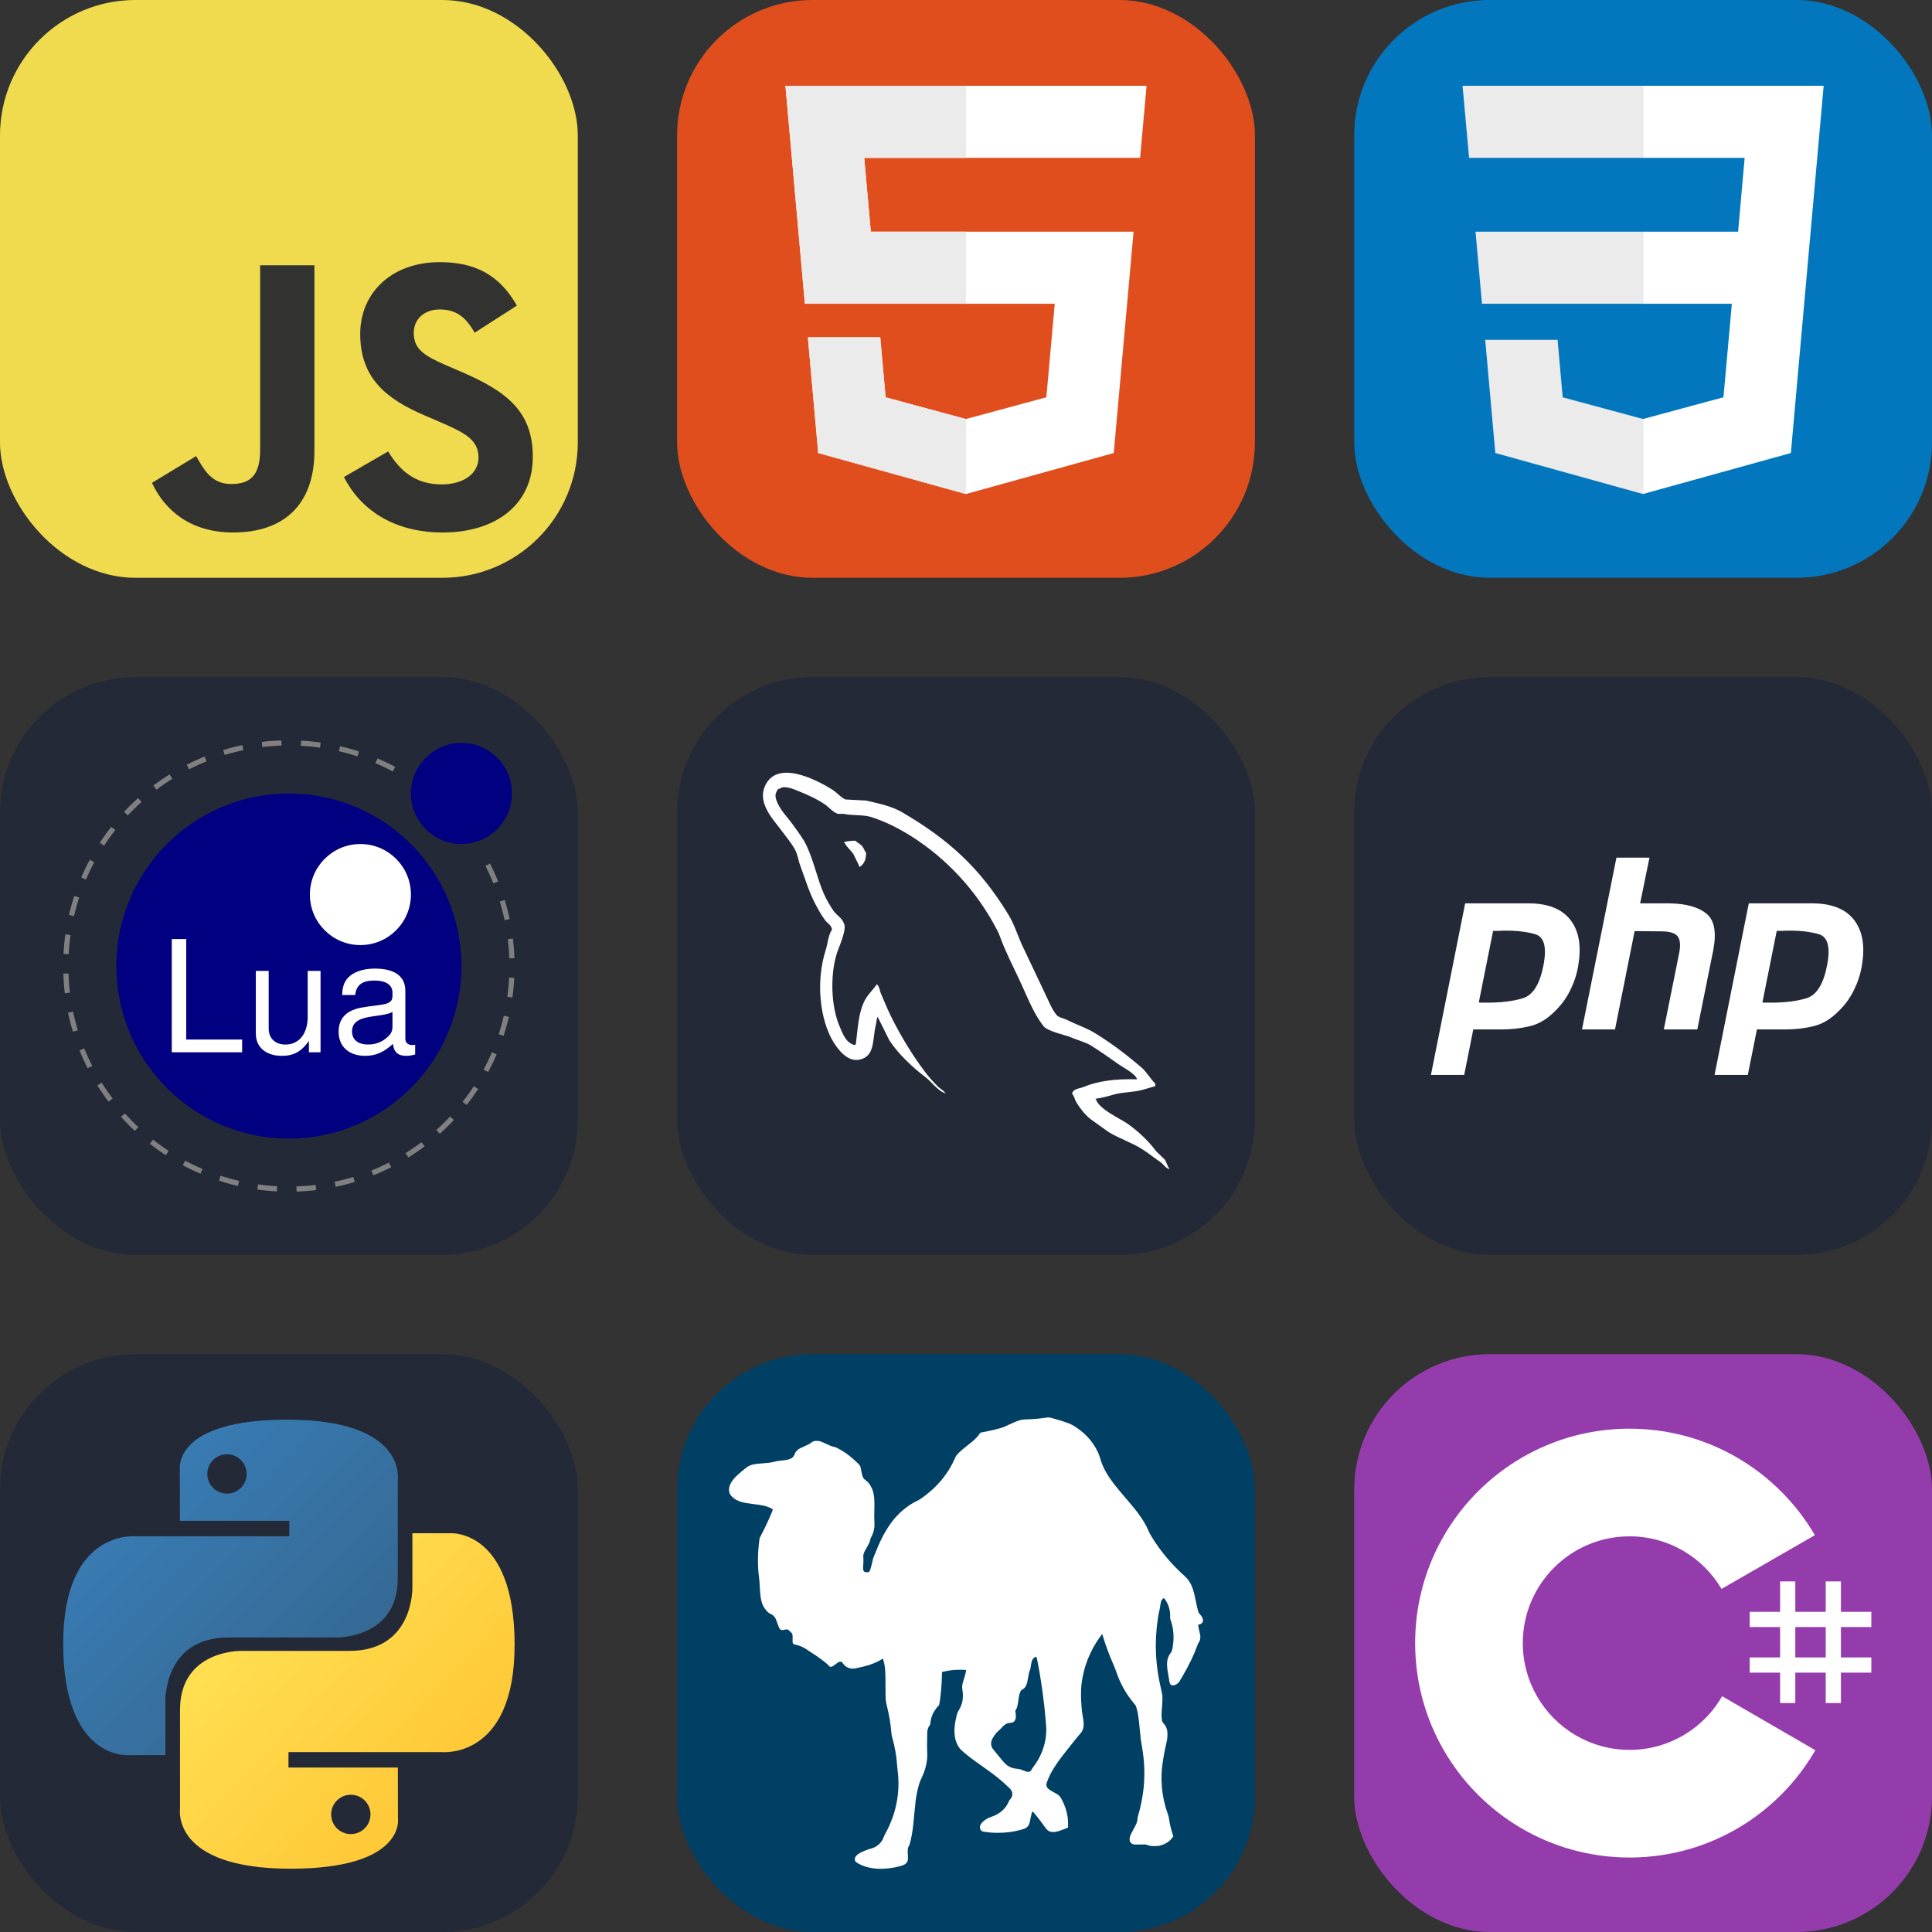
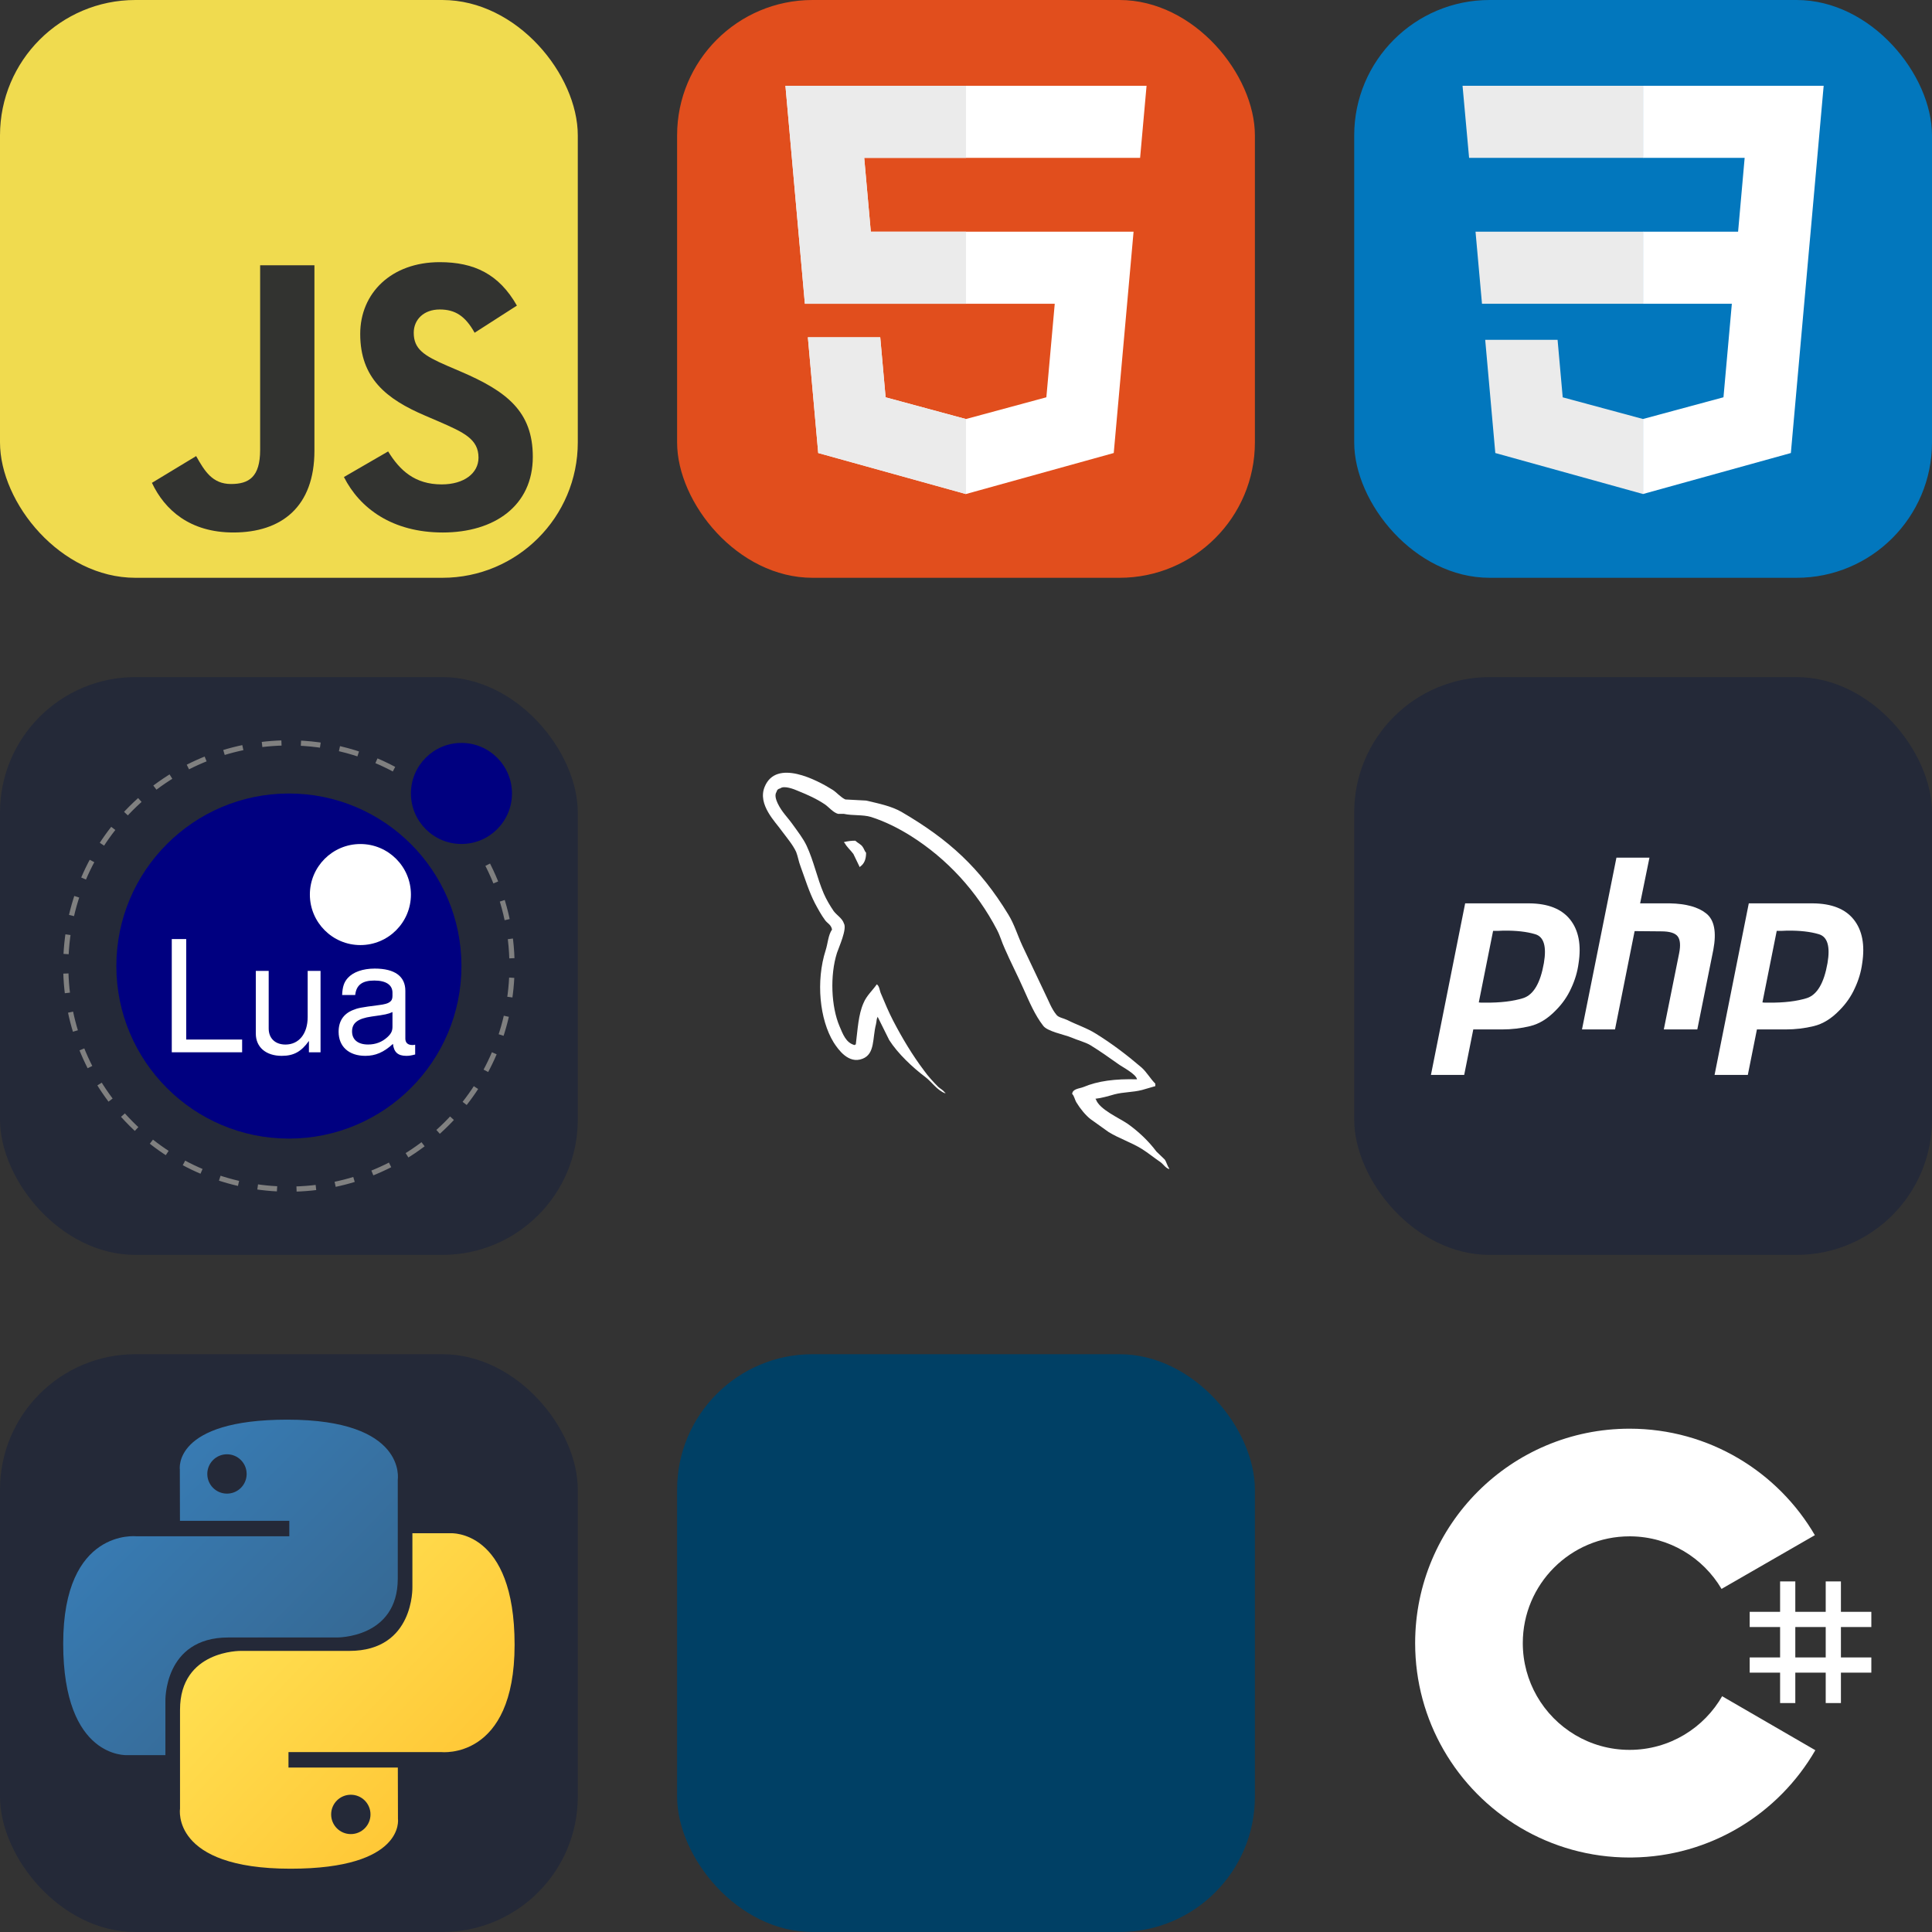
<svg xmlns="http://www.w3.org/2000/svg" width="160.5" height="160.5" viewBox="0 0 856 856" fill="none" version="1.1">
  <rect x="0" y="0" width="856" height="856" fill="#333333" stroke="none" />
  <g transform="translate(0, 0)">
    <svg width="256" height="256" viewBox="0 0 256 256" fill="none">
      <rect width="256" height="256" rx="60" fill="#F0DB4F" />
      <path d="M67.312 213.932L86.903 202.076C90.682 208.777 94.12 214.447 102.367 214.447C110.272 214.447 115.256 211.355 115.256 199.327V117.529H139.314V199.667C139.314 224.584 124.708 235.926 103.398 235.926C84.153 235.926 72.982 225.959 67.311 213.93" fill="#323330" />
      <path d="M152.381 211.354L171.969 200.013C177.126 208.434 183.828 214.62 195.684 214.62C205.653 214.62 212.009 209.636 212.009 202.762C212.009 194.514 205.479 191.592 194.481 186.782L188.468 184.203C171.111 176.815 159.597 167.535 159.597 147.945C159.597 129.901 173.345 116.153 194.826 116.153C210.12 116.153 221.118 121.481 229.022 135.4L210.291 147.429C206.166 140.04 201.7 137.119 194.826 137.119C187.78 137.119 183.312 141.587 183.312 147.429C183.312 154.646 187.78 157.568 198.09 162.037L204.104 164.614C224.553 173.379 236.067 182.313 236.067 202.418C236.067 224.072 219.055 235.928 196.2 235.928C173.861 235.928 159.426 225.274 152.381 211.354" fill="#323330" />
    </svg>
  </g>
  <g transform="translate(300, 0)">
    <svg width="256" height="256" fill="none" viewBox="0 0 256 256">
      <rect width="256" height="256" fill="#E14E1D" rx="60" />
      <path fill="#fff" d="M48 38L56.61 134.593H167.32L163.605 176.023L127.959 185.661L92.38 176.037L90.001 149.435H57.939L62.524 200.716L127.951 218.888L193.461 200.716L202.244 102.655H85.824L82.901 69.945H205.041H205.139L208 38H48Z" />
      <path fill="#EBEBEB" d="M128 38H48L56.61 134.593H128V102.655H85.824L82.901 69.945H128V38Z" />
      <path fill="#EBEBEB" d="M128 185.647L127.959 185.661L92.38 176.037L90.001 149.435H57.939L62.524 200.716L127.951 218.888L128 218.874V185.647Z" />
    </svg>
  </g>
  <g transform="translate(600, 0)">
    <svg width="256" height="256" viewBox="0 0 256 256" fill="none">
      <rect width="256" height="256" rx="60" fill="#0277BD" />
      <path d="M53.753 102.651L56.615 134.593H128.096V102.651H53.753Z" fill="#EBEBEB" />
      <path d="M128.095 38H127.985H48L50.904 69.942H128.095V38Z" fill="#EBEBEB" />
      <path d="M128.095 218.841V185.608L127.955 185.645L92.381 176.04L90.107 150.564H72.821H58.042L62.517 200.718L127.948 218.882L128.095 218.841Z" fill="#EBEBEB" />
      <path d="M167.318 134.593L163.61 176.019L127.985 185.635V218.866L193.468 200.718L193.948 195.321L201.454 111.229L202.233 102.651L208 38H127.985V69.942H172.994L170.088 102.651H127.985V134.593H167.318Z" fill="white" />
    </svg>
  </g>
  <g transform="translate(0, 300)">
    <svg width="256" height="256" fill="none" viewBox="0 0 256 256">
      <rect width="256" height="256" fill="#242938" rx="60" />
      <g clip-path="url(#clip0_101_404)">
        <path fill="navy" d="M204.453 128.02C204.453 85.824 170.195 51.57 128 51.57C85.805 51.57 51.547 85.824 51.547 128.02C51.547 170.219 85.805 204.473 128 204.473C170.195 204.473 204.453 170.219 204.453 128.02Z" />
        <path fill="#fff" d="M182.066 96.344C182.066 83.988 172.035 73.957 159.68 73.957C147.324 73.957 137.293 83.988 137.293 96.344C137.293 108.695 147.324 118.73 159.68 118.73C172.035 118.73 182.066 108.695 182.066 96.344Z" />
        <path fill="navy" d="M226.84 51.547C226.84 39.191 216.809 29.16 204.453 29.16C192.098 29.16 182.066 39.191 182.066 51.547C182.066 63.902 192.098 73.934 204.453 73.934C216.809 73.934 226.84 63.926 226.84 51.547Z" />
        <path fill="#fff" d="M82.508 160.586H107.281V166.227H76.109V116.066H82.508V160.586Z" />
        <path fill="#fff" d="M136.871 166.227V161.199C133.492 165.953 130.133 167.809 124.832 167.809C117.82 167.809 113.344 163.965 113.344 157.969V130.176H119.047V155.707C119.047 160.039 121.937 162.805 126.48 162.805C132.457 162.805 136.32 157.988 136.32 150.617V130.176H142.023V166.227H136.871Z" />
        <path fill="#fff" d="M183.945 167.199C182.086 167.684 181.199 167.809 180.016 167.809C176.301 167.809 174.504 166.164 174.102 162.508C170.047 166.227 166.395 167.809 161.855 167.809C154.566 167.809 150.027 163.691 150.027 157.145C150.027 152.457 152.16 149.227 156.363 147.516C158.559 146.629 159.805 146.352 167.914 145.316C172.457 144.77 173.891 143.734 173.891 141.328V139.805C173.891 136.363 171 134.441 165.848 134.441C160.48 134.441 157.863 136.426 157.379 140.84H151.59C151.738 137.27 152.414 135.203 154.062 133.344C156.469 130.66 160.797 129.141 166.035 129.141C174.906 129.141 179.594 132.582 179.594 138.98V160.188C179.594 161.98 180.691 163.016 182.699 163.016C183.035 163.016 183.313 163.016 183.945 162.867V167.199ZM173.891 148.402C171.969 149.289 170.723 149.562 164.664 150.387C158.539 151.273 155.984 153.215 155.984 156.996C155.984 160.652 158.602 162.785 163.078 162.785C166.457 162.785 169.266 161.684 171.613 159.551C173.32 157.969 173.891 156.809 173.891 154.863V148.402Z" />
        <path stroke="gray" stroke-dasharray="8.63 8.63" stroke-miterlimit="10" stroke-width="2.294" d="M216.09 83.121C223.164 97.019 226.859 112.394 226.859 128C226.859 182.574 182.574 226.859 128 226.859C73.426 226.859 29.141 182.574 29.141 128C29.141 73.426 73.426 29.141 128 29.141C145.551 29.141 162.762 33.809 177.883 42.637" />
      </g>
      <defs>
        <clipPath id="clip0_101_404">
          <rect width="200" height="200" fill="#fff" transform="translate(28 28)" />
        </clipPath>
      </defs>
    </svg>
  </g>
  <g transform="translate(300, 300)">
    <svg width="256" height="256" fill="none" viewBox="0 0 256 256">
-       <rect width="256" height="256" fill="#242938" rx="60" />
      <g clip-path="url(#clip0_7_147)">
        <path fill="#fff" fill-rule="evenodd" d="M203.801 178.21C194.011 177.938 186.416 178.941 180.051 181.619C178.218 182.355 175.277 182.355 175.035 184.662C176.015 185.63 176.133 187.214 176.992 188.556C178.459 190.991 181.033 194.271 183.357 195.973L191.191 201.571C195.965 204.488 201.351 206.193 206.002 209.113C208.696 210.817 211.388 213.007 214.082 214.834C215.454 215.807 216.285 217.392 218 217.997V217.629C217.144 216.538 216.897 214.957 216.044 213.735L212.367 210.209C208.82 205.465 204.41 201.325 199.636 197.922C195.718 195.245 187.152 191.596 185.56 187.097L185.319 186.824C188.008 186.552 191.191 185.605 193.764 184.875C197.929 183.784 201.721 184.024 206.002 182.93L211.882 181.226V180.135C209.678 177.946 208.087 175.025 205.763 172.959C199.521 167.606 192.661 162.373 185.56 157.994C181.766 155.562 176.868 153.977 172.829 151.913C171.356 151.182 168.911 150.817 168.055 149.601C165.846 146.929 164.625 143.397 163.034 140.232L152.997 119.064C150.794 114.319 149.444 109.574 146.755 105.195C134.144 84.512 120.431 71.983 99.375 59.693C94.848 57.138 89.462 56.039 83.735 54.703L74.555 54.212C72.593 53.362 70.636 51.049 68.922 49.953C61.944 45.574 43.947 36.085 38.803 48.59C35.497 56.497 43.701 64.282 46.486 68.299C48.571 71.097 51.26 74.26 52.733 77.423C53.556 79.49 53.831 81.682 54.69 83.872C56.646 89.224 58.484 95.188 61.055 100.178C62.427 102.733 63.867 105.413 65.582 107.723C66.562 109.086 68.277 109.67 68.642 111.859C66.927 114.294 66.809 117.94 65.829 120.986C61.42 134.734 63.135 151.766 69.377 161.888C71.339 164.928 75.962 171.622 82.234 169.065C87.744 166.875 86.515 159.941 88.106 153.857C88.477 152.399 88.23 151.425 88.962 150.449V150.722L93.983 160.819C97.778 166.78 104.391 172.986 109.897 177.125C112.833 179.315 115.16 183.089 118.831 184.425V184.057H118.59C117.854 182.966 116.751 182.475 115.772 181.624C113.569 179.435 111.121 176.757 109.406 174.325C104.267 167.513 99.74 159.968 95.698 152.183C93.737 148.412 92.022 144.275 90.436 140.504C89.695 139.043 89.695 136.85 88.474 136.125C86.635 138.797 83.947 141.115 82.594 144.398C80.267 149.628 80.026 156.077 79.17 162.769C78.676 162.891 78.895 162.769 78.676 163.041C74.763 162.071 73.413 158.051 71.945 154.648C68.274 146.01 67.659 132.141 70.842 122.164C71.698 119.609 75.375 111.579 73.907 109.146C73.166 106.834 70.724 105.498 69.374 103.671C67.783 101.359 66.073 98.441 64.971 95.886C62.035 89.069 60.567 81.529 57.381 74.715C55.908 71.552 53.34 68.266 51.257 65.349C48.93 62.063 46.365 59.751 44.526 55.859C43.915 54.496 43.059 52.331 44.038 50.869C44.279 49.896 44.773 49.506 45.748 49.288C47.339 47.924 51.872 49.653 53.463 50.379C57.99 52.205 61.785 53.907 65.58 56.459C67.294 57.675 69.133 59.988 71.336 60.599H73.91C77.828 61.449 82.232 60.871 85.9 61.962C92.389 64.034 98.264 67.072 103.532 70.36C119.567 80.458 132.792 94.814 141.725 111.971C143.193 114.769 143.805 117.324 145.155 120.244C147.729 126.208 150.912 132.289 153.477 138.132C156.051 143.85 158.498 149.694 162.17 154.438C164.008 156.993 171.35 158.329 174.654 159.668C177.104 160.759 180.896 161.741 183.105 163.077C187.264 165.632 191.427 168.552 195.342 171.35C197.298 172.806 203.423 175.849 203.787 178.276L203.801 178.21ZM78.958 72.487C77.267 72.472 75.581 72.677 73.943 73.095V73.368H74.184C75.164 75.315 76.879 76.654 78.102 78.358L80.92 84.199L81.162 83.926C82.876 82.71 83.735 80.763 83.735 77.845C83 76.995 82.879 76.141 82.267 75.29C81.532 74.074 79.941 73.463 78.958 72.493V72.487Z" clip-rule="evenodd" />
      </g>
      <defs>
        <clipPath id="clip0_7_147">
          <rect width="180" height="180" fill="#fff" transform="translate(38 38)" />
        </clipPath>
      </defs>
    </svg>
  </g>
  <g transform="translate(600, 300)">
    <svg width="256" height="256" fill="none" viewBox="0 0 256 256">
      <rect width="256" height="256" fill="#242938" rx="60" />
      <path fill="#fff" d="M49.158 100.246H77.566C85.904 100.316 91.946 102.72 95.692 107.454C99.438 112.188 100.674 118.654 99.402 126.852C98.908 130.598 97.812 134.272 96.116 137.876C94.49 141.48 92.23 144.73 89.332 147.628C85.798 151.302 82.018 153.634 77.99 154.624C73.962 155.614 69.792 156.108 65.482 156.108H52.762L48.734 176.248H34L49.158 100.246V100.246ZM61.56 112.33L55.2 144.13C55.624 144.2 56.048 144.236 56.472 144.236C56.966 144.236 57.462 144.236 57.956 144.236C64.74 144.306 70.394 143.636 74.916 142.222C79.438 140.738 82.478 135.58 84.032 126.746C85.304 119.326 84.032 115.05 80.216 113.92C76.47 112.79 71.772 112.26 66.118 112.33C65.27 112.4 64.458 112.436 63.68 112.436C62.974 112.436 62.232 112.436 61.454 112.436L61.56 112.33" />
      <path fill="#fff" d="M116.186 80H130.814L126.68 100.246H139.824C147.032 100.388 152.402 101.872 155.936 104.698C159.54 107.524 160.6 112.896 159.116 120.81L152.014 156.108H137.174L143.958 122.4C144.664 118.866 144.452 116.358 143.322 114.874C142.192 113.39 139.754 112.648 136.008 112.648L124.242 112.542L115.55 156.108H100.922L116.186 80Z" />
      <path fill="#fff" d="M174.824 100.246H203.232C211.57 100.316 217.612 102.72 221.358 107.454C225.104 112.188 226.34 118.654 225.068 126.852C224.574 130.598 223.478 134.272 221.782 137.876C220.156 141.48 217.896 144.73 214.998 147.628C211.464 151.302 207.684 153.634 203.656 154.624C199.628 155.614 195.458 156.108 191.148 156.108H178.428L174.4 176.248H159.666L174.824 100.246V100.246ZM187.226 112.33L180.866 144.13C181.29 144.2 181.714 144.236 182.138 144.236C182.632 144.236 183.128 144.236 183.622 144.236C190.406 144.306 196.06 143.636 200.582 142.222C205.104 140.738 208.144 135.58 209.698 126.746C210.97 119.326 209.698 115.05 205.882 113.92C202.136 112.79 197.438 112.26 191.784 112.33C190.936 112.4 190.124 112.436 189.346 112.436C188.64 112.436 187.898 112.436 187.12 112.436L187.226 112.33" />
    </svg>
  </g>
  <g transform="translate(0, 600)">
    <svg width="256" height="256" fill="none" viewBox="0 0 256 256">
      <rect width="256" height="256" fill="#242938" rx="60" />
      <path fill="url(#paint0_linear_2_47)" d="M127.279 29C76.507 29 79.677 51.018 79.677 51.018L79.734 73.828H128.185V80.677H60.489C60.489 80.677 28 76.993 28 128.222C28 179.452 56.357 177.636 56.357 177.636H73.281V153.863C73.281 153.863 72.369 125.506 101.186 125.506H149.24C149.24 125.506 176.239 125.942 176.239 99.412V55.546C176.239 55.546 180.338 29 127.279 29ZM100.563 44.339C105.384 44.339 109.28 48.235 109.28 53.056C109.28 57.876 105.384 61.772 100.563 61.772C95.743 61.772 91.847 57.876 91.847 53.056C91.847 48.235 95.743 44.339 100.563 44.339Z" />
      <path fill="url(#paint1_linear_2_47)" d="M128.721 227.958C179.493 227.958 176.323 205.941 176.323 205.941L176.266 183.13H127.815V176.281H195.511C195.511 176.281 228 179.966 228 128.736C228 77.506 199.643 79.323 199.643 79.323H182.719V103.096C182.719 103.096 183.631 131.453 154.814 131.453H106.76C106.76 131.453 79.761 131.016 79.761 157.546V201.412C79.761 201.412 75.662 227.958 128.721 227.958ZM155.437 212.619C150.616 212.619 146.72 208.723 146.72 203.903C146.72 199.082 150.616 195.186 155.437 195.186C160.257 195.186 164.154 199.082 164.154 203.903C164.154 208.723 160.257 212.619 155.437 212.619Z" />
      <defs>
        <linearGradient id="paint0_linear_2_47" x1="47.22" x2="146.333" y1="46.896" y2="145.02" gradientUnits="userSpaceOnUse">
          <stop stop-color="#387EB8" />
          <stop offset="1" stop-color="#366994" />
        </linearGradient>
        <linearGradient id="paint1_linear_2_47" x1="108.056" x2="214.492" y1="109.905" y2="210.522" gradientUnits="userSpaceOnUse">
          <stop stop-color="#FFE052" />
          <stop offset="1" stop-color="#FFC331" />
        </linearGradient>
      </defs>
    </svg>
  </g>
  <g transform="translate(300, 600)">
    <svg width="256" height="256" viewBox="0 0 256 256" fill="none">
      <rect width="256" height="256" rx="60" fill="#004065" />
-       <path d="M88.763 227.957C85.212 227.74 82.183 226.861 79.756 225.343C78.93 224.826 78.749 224.531 78.749 223.703C78.749 223.267 78.794 223.106 79.034 222.695C79.358 222.14 80.148 221.46 81.075 220.941C81.978 220.434 84.542 219.399 85.408 219.19C86.874 218.838 88.027 218.285 89.128 217.409C90.184 216.567 91.104 215.254 91.482 214.05C91.578 213.744 91.952 212.962 92.312 212.311C96.984 203.88 98.915 194.197 97.758 185.01C97.686 184.44 97.569 183.208 97.498 182.272C97.152 177.738 96.507 174.064 95.316 169.842C95.132 169.193 95.001 168.503 94.965 167.993C94.699 164.288 93.944 159.758 92.9 155.6C92.378 153.522 92.342 152.978 92.326 146.943C92.31 140.669 92.235 139.272 91.8 137.177C91.6 136.216 91.228 134.884 91.16 134.884C91.127 134.884 90.824 135.053 90.488 135.261C87.988 136.805 84.62 138.045 81.168 138.691C80.657 138.787 79.963 138.956 79.625 139.066C78.817 139.331 77.607 139.396 76.778 139.22C75.416 138.931 74.247 138.158 73.58 137.106C73.032 136.243 72.471 136.029 71.643 136.367C71.439 136.451 70.785 136.9 70.191 137.367C69.052 138.262 68.596 138.509 68.088 138.509C67.697 138.509 67.382 138.305 67.004 137.806C66.354 136.947 62.282 133.909 59.517 132.219C58.963 131.881 58.278 131.424 57.995 131.205C56.527 130.066 54.511 129.142 52.508 128.691L51.588 128.484L51.369 128.114C51.152 127.748 51.15 127.725 51.173 126.084C51.203 123.958 51.159 123.804 50.328 123.121C50.005 122.856 49.655 122.52 49.55 122.374C49.209 121.903 48.644 121.821 47.557 122.084C45.778 122.514 45.44 122.196 44.398 119.108C44.14 118.346 43.816 117.494 43.678 117.216C43.154 116.162 42.471 115.52 41.381 115.055C40.252 114.574 38.774 112.898 38.019 111.244C37.191 109.431 36.851 107.485 36.65 103.402C36.542 101.19 36.422 99.72 36.254 98.519C35.638 94.112 35.694 87.855 36.394 82.723L36.571 81.428L37.345 79.948C38.41 77.911 39.297 76.096 40.228 74.051C41.154 72.015 42.432 69.002 42.432 68.852C42.432 68.713 41.499 68.159 40.687 67.816C39.214 67.193 37.615 66.864 33.714 66.381C32.413 66.22 30.878 65.999 30.304 65.89C26.989 65.263 24.952 64.142 23.567 62.185C23.325 61.842 23.214 61.569 23.105 61.038C22.686 59.012 23.516 56.945 25.709 54.553C26.686 53.488 30.619 50.161 31.436 49.709C32.922 48.887 34.358 48.587 37.919 48.356C40.264 48.203 41.666 48.015 42.849 47.694C43.874 47.416 44.799 47.26 46.156 47.134C48.872 46.882 50.109 46.551 51.018 45.834C51.488 45.462 51.918 44.833 52.075 44.286C52.332 43.388 53.212 42.399 54.304 41.782C54.545 41.645 55.452 41.226 56.319 40.849C58.129 40.063 58.753 39.729 59.429 39.181C59.695 38.967 59.99 38.758 60.087 38.717C60.874 38.385 62.046 38.302 63.004 38.512C63.77 38.679 64.518 38.979 66.379 39.863C67.941 40.605 69.422 41.14 69.923 41.141C70.318 41.143 72.843 42.546 74.7 43.795C76.744 45.171 80.43 48.454 81.029 49.431C81.218 49.74 81.459 50.715 81.68 52.067C81.904 53.443 82.115 54.156 82.471 54.753C82.726 55.179 82.987 55.427 84.112 56.309C85.177 57.146 86.337 59.112 86.839 60.934C87.373 62.869 87.517 64.939 87.396 68.961C87.335 71.006 87.337 72.491 87.404 73.906C87.478 75.473 87.475 76.116 87.39 76.767C87.193 78.289 86.758 79.639 86.022 81.021C85.791 81.454 85.609 81.933 85.548 82.27C85.393 83.12 85.083 83.805 84.006 85.682C82.536 88.244 82.383 88.739 82.524 90.478C82.568 91.021 82.577 91.77 82.543 92.143C82.391 93.843 82.36 95.212 82.466 95.569C82.698 96.346 83.259 96.678 84.225 96.61C84.538 96.587 84.859 96.548 84.939 96.522C85.31 96.4 85.825 94.997 86.282 92.859C86.621 91.276 86.935 90.155 87.168 89.691C87.244 89.541 87.677 88.48 88.13 87.332C89.564 83.704 90.892 80.946 92.507 78.247C94.931 74.193 97.336 71.332 100.533 68.701C102.42 67.148 104.106 66.063 106.217 65.045C106.911 64.71 107.728 64.227 108.449 63.724C109.789 62.789 112.542 60.532 113.748 59.38C117.717 55.585 120.836 51.199 122.907 46.501C123.545 45.055 123.751 44.745 124.731 43.76C125.634 42.851 126.623 42.01 128.839 40.266C131.673 38.035 132.741 37.022 133.818 35.544L134.39 34.76L136.184 34.408C139.563 33.747 143.509 32.767 144.637 32.309C144.974 32.172 146.213 31.608 147.39 31.054C149.741 29.948 151.208 29.386 152.479 29.105C153.172 28.952 153.634 28.91 155.239 28.856C158.307 28.752 160.407 28.566 163.239 28.146C164.82 27.911 164.537 27.875 167.505 28.694C169.477 29.238 172.319 30.157 173.737 30.71C174.875 31.154 176.553 32.171 178.339 33.501C182.978 36.953 186.435 41.947 187.749 47.098C188.08 48.397 189.225 50.897 190.384 52.852C192.109 55.762 193.977 58.193 198.839 63.856C201.61 67.084 202.865 68.607 203.994 70.108C206.259 73.119 207.868 75.819 208.911 78.358C209.12 78.866 209.64 79.861 210.066 80.568C213.966 87.041 218.971 93.034 224.9 98.331C225.789 99.125 226.386 99.834 227.028 100.859C228.215 102.754 228.928 104.878 229.712 108.849C230.171 111.171 230.427 112.298 230.775 113.515C231.084 114.6 231.086 114.603 231.645 115.203C233.103 116.765 233.419 118.402 232.425 119.242C232.082 119.532 231.431 119.79 231.042 119.79C230.88 119.79 230.873 119.829 230.92 120.438C230.947 120.794 231.13 121.714 231.327 122.482C231.523 123.25 231.728 124.183 231.782 124.554C231.959 125.775 231.733 126.871 231.131 127.709C230.969 127.934 230.688 128.533 230.505 129.041C228.988 133.261 226.854 137.705 224.093 142.393C223.446 143.492 222.791 144.606 222.637 144.869C222.034 145.903 220.719 146.721 219.662 146.721C219.222 146.721 219.122 146.692 218.837 146.481C218.376 146.139 218.216 145.77 218.059 144.682C217.983 144.155 217.805 143.092 217.665 142.319C217.284 140.221 217.142 139.177 217.083 138.028C216.968 135.799 217.472 133.946 218.577 132.526C219.062 131.904 219.16 131.66 219.456 130.333C219.866 128.498 220.034 126.298 219.929 124.136C219.83 122.087 219.398 119.844 218.748 118.015C218.428 117.111 218.421 117.065 218.445 116.054C218.509 113.372 217.765 110.917 216.207 108.674C215.988 108.358 215.774 108.082 215.732 108.06C215.592 107.987 214.87 108.627 214.654 109.015C214.373 109.52 214.197 110.263 214.03 111.652C213.954 112.282 213.815 113.048 213.723 113.353C213.52 114.018 213.279 115.306 212.982 117.312C211.444 127.689 211.9 137.756 214.382 148.164C214.644 149.263 214.898 150.462 214.947 150.828C215.074 151.779 215.057 153.769 214.907 155.496C214.63 158.686 214.587 159.727 214.686 160.883C214.834 162.615 214.917 162.887 215.498 163.529C216.786 164.954 217.268 166.328 217.259 168.548C217.253 170.044 217.128 170.829 216.402 173.986C216.14 175.125 215.845 176.573 215.747 177.204C215.649 177.835 215.453 179.017 215.31 179.831C213.909 187.837 214.637 196.066 217.427 203.765C217.716 204.562 217.855 205.114 217.965 205.911C218.255 207.998 218.807 210.364 219.502 212.503L219.848 213.569L219.579 213.976C218.356 215.82 216.33 217.145 213.835 217.73C213.053 217.914 212.848 217.931 211.489 217.928C209.87 217.924 209.393 217.848 208.203 217.407C207.641 217.199 207.615 217.197 206.275 217.227C203.234 217.297 202.411 217.273 201.971 217.104C201.443 216.901 200.963 216.489 200.703 216.018C200.322 215.328 200.458 213.968 201.037 212.681C201.184 212.355 201.731 211.339 202.252 210.421C203.574 208.099 203.997 206.941 203.997 205.652C203.997 205.434 204.113 204.877 204.254 204.416C205.168 201.421 206.013 197.506 206.446 194.258C207.374 187.293 207.198 180.734 205.889 173.457C205.466 171.11 205.361 170.26 205.004 166.328C204.537 161.18 204.202 158.972 203.541 156.683C203.281 155.782 203.237 155.696 202.7 155.056C198.859 150.476 196.301 145.914 194.459 140.359C194.223 139.646 193.706 138.348 193.311 137.473C191.582 133.647 189.769 128.746 188.57 124.655C188.465 124.299 188.355 124.008 188.325 124.008C188.295 124.008 188.205 124.1 188.126 124.211C188.047 124.323 187.648 124.883 187.238 125.457C182.759 131.727 180.04 138.757 179.154 146.352C178.964 147.982 178.89 152.026 179.021 153.602C179.078 154.274 179.16 155.506 179.204 156.34C179.262 157.415 179.386 158.439 179.631 159.854C180.238 163.362 180.289 164.499 179.9 165.884C179.673 166.692 179.06 167.738 178.505 168.263C178.265 168.491 177.109 169.888 175.935 171.368C174.761 172.848 173.032 175.025 172.093 176.205C167.536 181.934 165.252 185.67 163.818 189.741C163.215 191.452 163.927 192.535 166.547 193.892C168.926 195.125 169.461 195.565 170.228 196.922C171.653 199.444 172.594 202.167 173.026 205.03C173.182 206.057 173.302 208.953 173.21 209.469C173.151 209.801 173.146 209.805 172.518 210.036C172.17 210.164 171.373 210.467 170.747 210.709C167.953 211.79 166.367 211.975 164.951 211.386C164.182 211.066 163.711 210.583 162.504 208.877C161.004 206.755 157.859 202.774 157.56 202.618C157.332 202.5 156.919 203.818 156.596 205.689C156.201 207.984 155.846 208.836 154.985 209.561C154.402 210.051 153.935 210.258 152.479 210.671C149.136 211.617 145.902 212.054 142.238 212.055C139.821 212.055 138.46 211.952 136.152 211.593C135.127 211.434 135.111 211.428 134.818 211.125C133.631 209.902 134.051 208.268 135.943 206.75C137.09 205.83 137.72 205.508 139.963 204.694C142.348 203.828 144.508 202.174 145.91 200.14C146.306 199.565 147.044 198.119 147.046 197.915C147.046 197.851 147.228 197.601 147.45 197.36C147.968 196.797 148.242 196.337 148.404 195.758C148.76 194.483 148.344 193.23 147.239 192.247C146.964 192.002 146.299 191.372 145.761 190.847C144.54 189.654 141.581 187.189 139.73 185.821C138.959 185.252 136.948 183.806 135.262 182.608C130.547 179.26 128.769 177.91 126.674 176.086C125.501 175.065 125.066 174.554 124.446 173.468C122.546 170.14 122.381 165.821 123.923 159.817C124.149 158.937 124.256 158.69 124.82 157.745C125.534 156.551 125.998 155.43 126.335 154.09C126.676 152.733 126.724 150.719 126.456 149.077C126.151 147.209 126.246 146.45 127.124 143.742C127.663 142.083 127.903 141.161 127.993 140.42L128.052 139.926L127.627 139.868C126.969 139.778 123.45 139.803 122.47 139.905C120.844 140.074 119.265 140.341 117.858 140.687L117.372 140.806L117.314 143.005C117.212 146.885 116.806 151.36 116.249 154.732C116.136 155.414 116.109 155.474 115.764 155.805C114.899 156.634 113.735 158.339 113.201 159.558C112.678 160.755 112.407 161.785 112.262 163.14C112.168 164.011 112.145 164.084 111.819 164.541C111.405 165.12 111.189 165.591 110.978 166.372C110.844 166.871 110.816 167.403 110.787 169.99C110.741 174.212 110.741 174.127 110.815 176.353C110.868 177.952 110.853 178.595 110.741 179.572C110.405 182.521 109.574 185.283 108.219 187.957C107.467 189.443 106.808 191.597 106.27 194.332C105.764 196.901 105.557 198.568 105.034 204.283C104.696 207.98 104.55 209.326 104.286 211.164C103.872 214.044 103.108 217.314 102.725 217.845C102.201 218.573 102.078 219.491 102.224 221.596C102.396 224.085 102.229 224.854 101.343 225.663C100.773 226.183 100.187 226.45 98.769 226.836C95.473 227.733 91.815 228.143 88.763 227.957L88.763 227.957ZM156.223 184.922C156.54 184.795 156.997 184.279 157.095 183.937C157.124 183.835 157.392 183.436 157.69 183.049C160.217 179.776 161.957 176.178 162.86 172.358C163.254 170.694 163.416 169.573 163.535 167.697C163.623 166.308 163.613 165.888 163.441 163.738C162.683 154.279 161.391 144.772 159.703 136.219C159.459 134.984 159.27 134.223 159.189 134.155C159.014 134.007 158.605 134.153 158.1 134.545C157.37 135.113 157.058 135.906 156.774 137.916C156.588 139.23 156.448 139.815 156.197 140.322C155.971 140.777 155.746 141.772 155.502 143.392C155.028 146.532 154.45 147.737 153.052 148.501C152.59 148.753 152.44 148.886 152.269 149.191C151.781 150.063 151.507 151.037 151.3 152.641C150.912 155.644 150.699 156.54 150.158 157.448L149.834 157.991L149.974 158.923C150.205 160.463 150.1 161.553 149.65 162.299C149.212 163.025 148.72 163.263 147.448 163.364C145.977 163.482 145.204 163.949 143.606 165.688C143.125 166.211 142.496 166.827 142.207 167.057C141.202 167.857 139.735 169.99 139.324 171.248C139.039 172.121 139.058 173.123 139.374 173.912C139.653 174.607 139.899 174.96 140.867 176.057C141.261 176.505 142.198 177.653 142.948 178.61C144.452 180.528 145.429 181.566 146.325 182.198C147.635 183.124 148.772 183.522 150.551 183.681C151.832 183.795 151.664 183.752 153.224 184.367C153.898 184.633 154.608 184.892 154.801 184.944C155.297 185.076 155.862 185.067 156.223 184.922L156.223 184.922Z" fill="white" />
    </svg>
  </g>
  <g transform="translate(600, 600)">
    <svg width="256" height="256" fill="none" viewBox="0 0 256 256">
-       <rect width="256" height="256" fill="#953CAD" rx="60" />
      <path fill="#fff" d="M195.436 100.668V114.142H208.91V100.668H215.647V114.142H229.12V120.879H215.647V134.352H229.12V141.089H215.647V154.563H208.91V141.089H195.436V154.563H188.699V141.089H175.226V134.352H188.699V120.879H175.226V114.142H188.699V100.668H195.436ZM208.91 120.879H195.436V134.352H208.91V120.879Z" />
      <path fill="#fff" d="M122.001 33C157.144 33 187.828 52.086 204.262 80.456L204.102 80.183L162.753 103.991C154.607 90.198 139.672 80.889 122.54 80.698L122.001 80.695C95.875 80.695 74.695 101.874 74.695 127.999C74.695 136.543 76.972 144.552 80.933 151.469C89.088 165.704 104.416 175.306 122.001 175.306C139.693 175.306 155.109 165.582 163.222 151.195L163.025 151.54L204.311 175.458C188.057 203.588 157.794 222.615 123.059 222.994L122.001 223C86.746 223 55.975 203.796 39.582 175.276C31.579 161.353 27 145.212 27 127.999C27 75.533 69.532 33 122.001 33Z" />
    </svg>
  </g>
</svg>